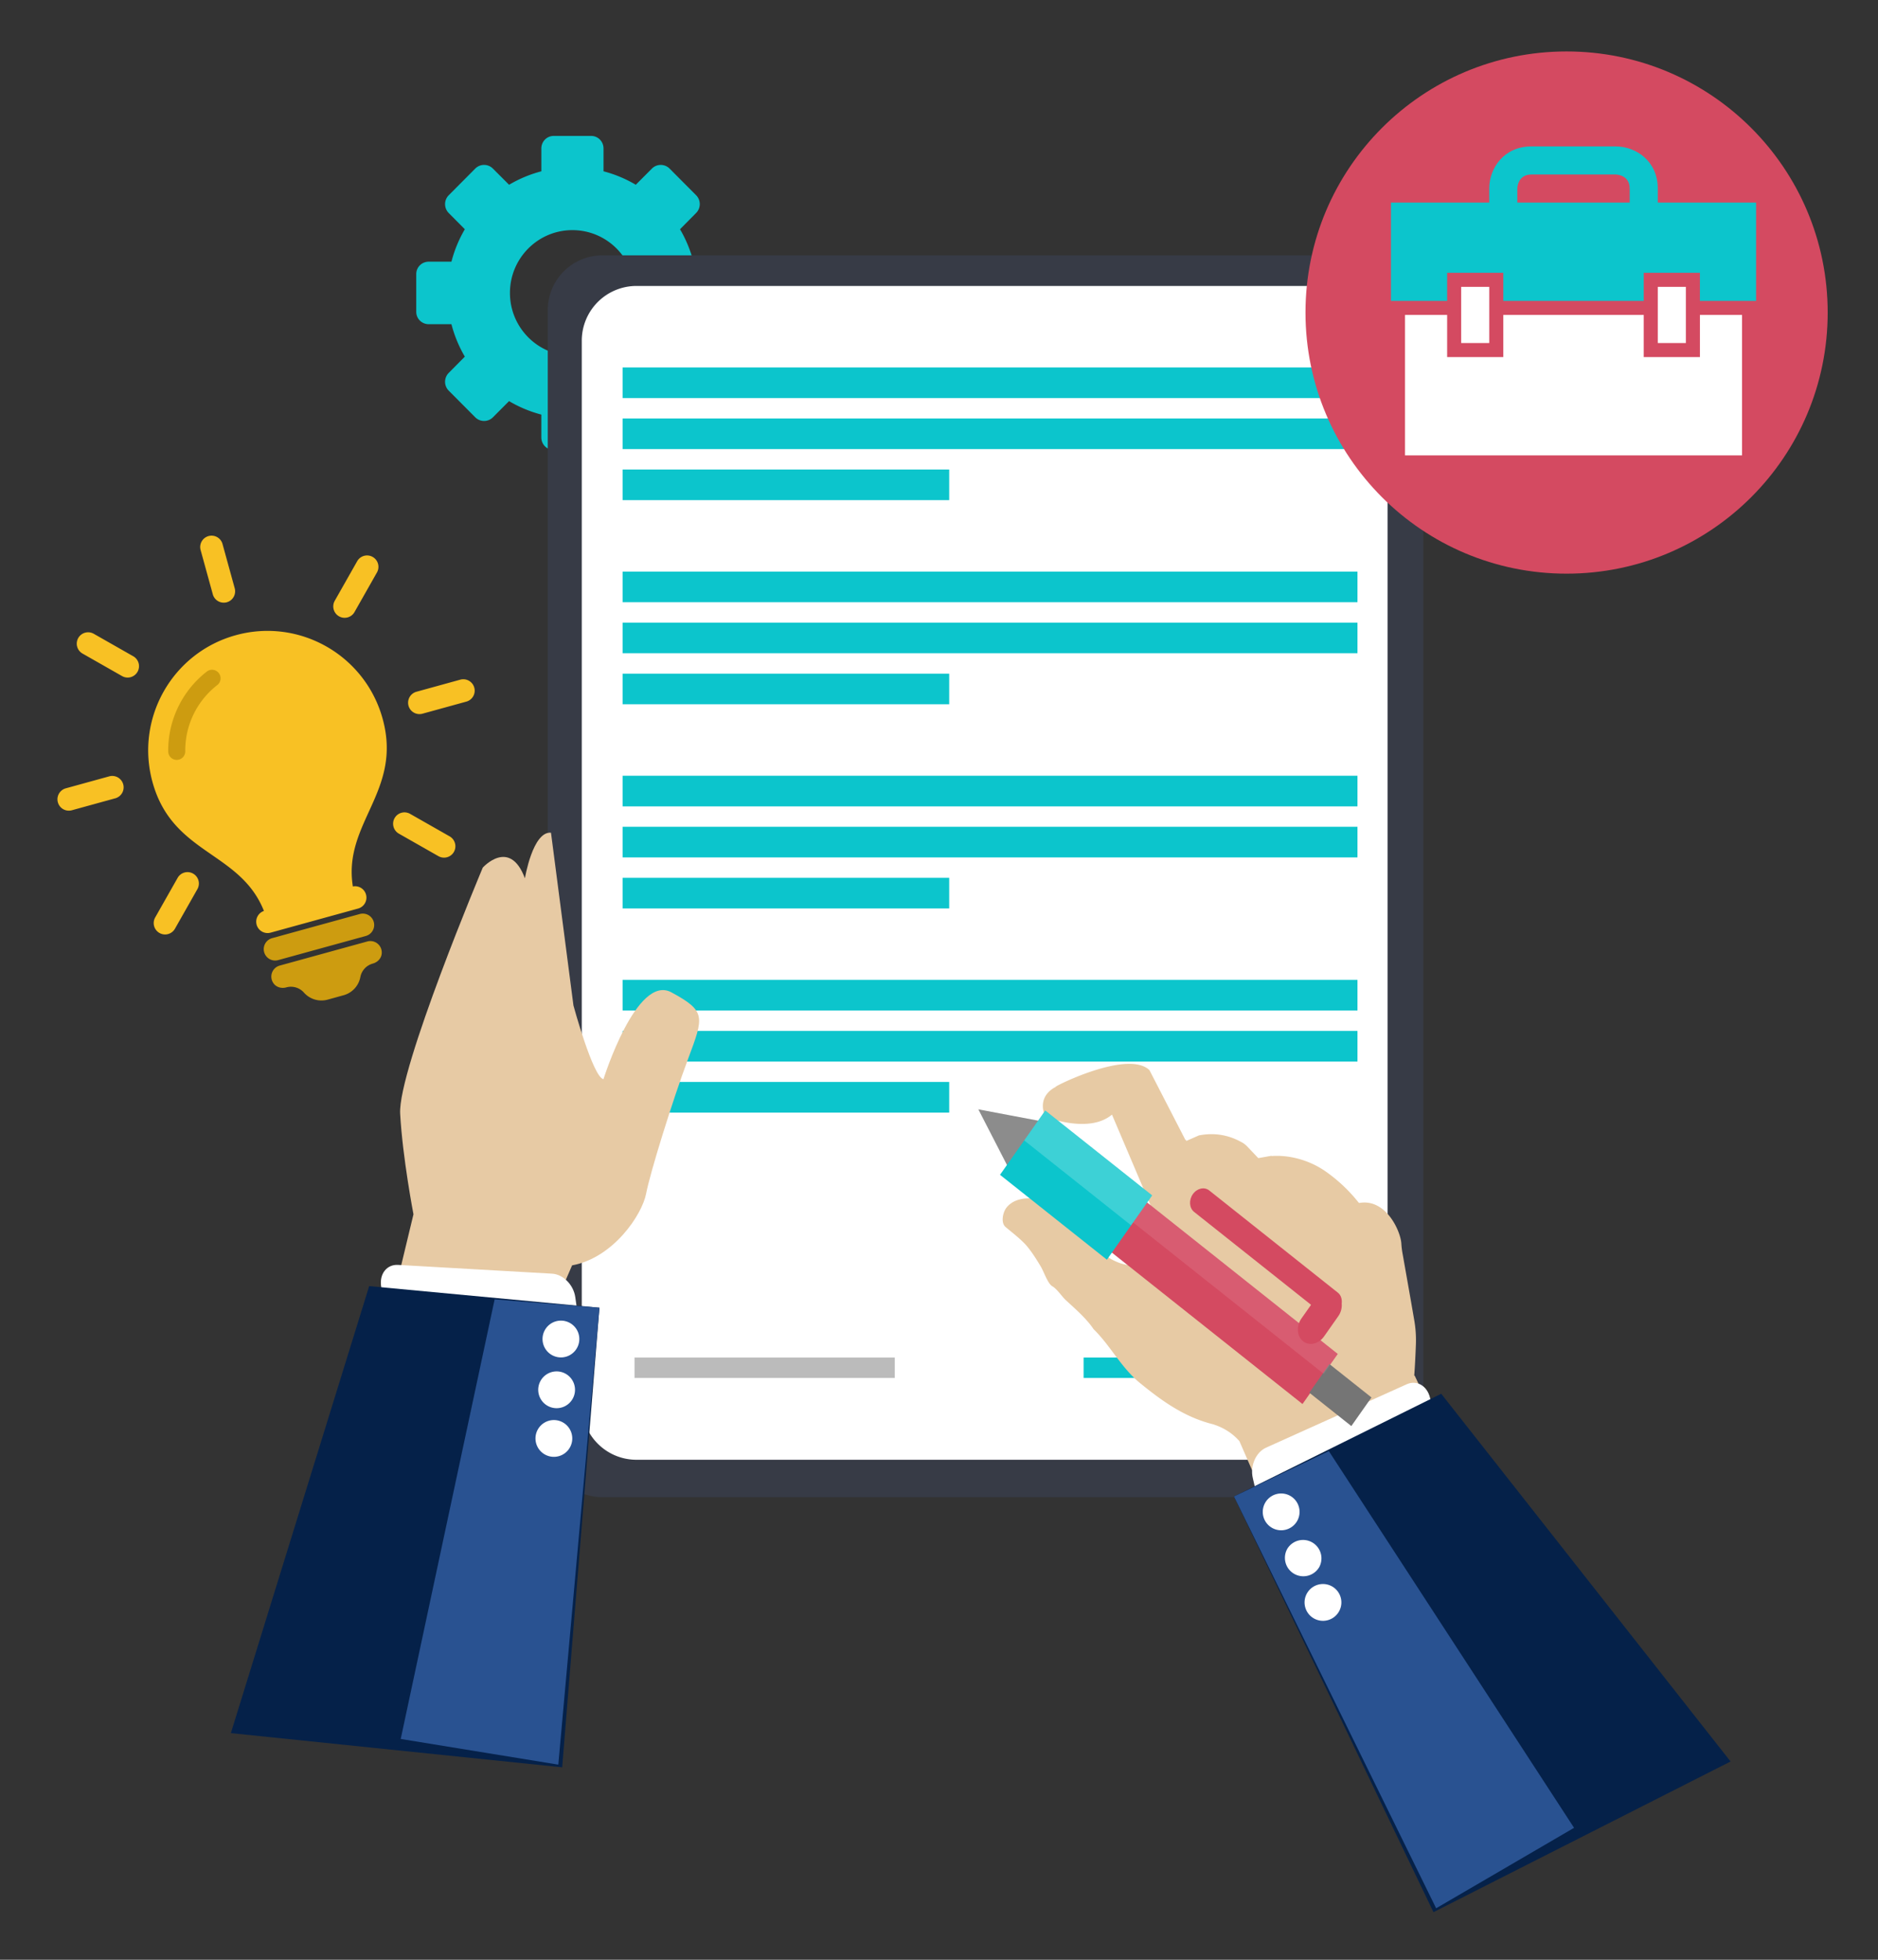
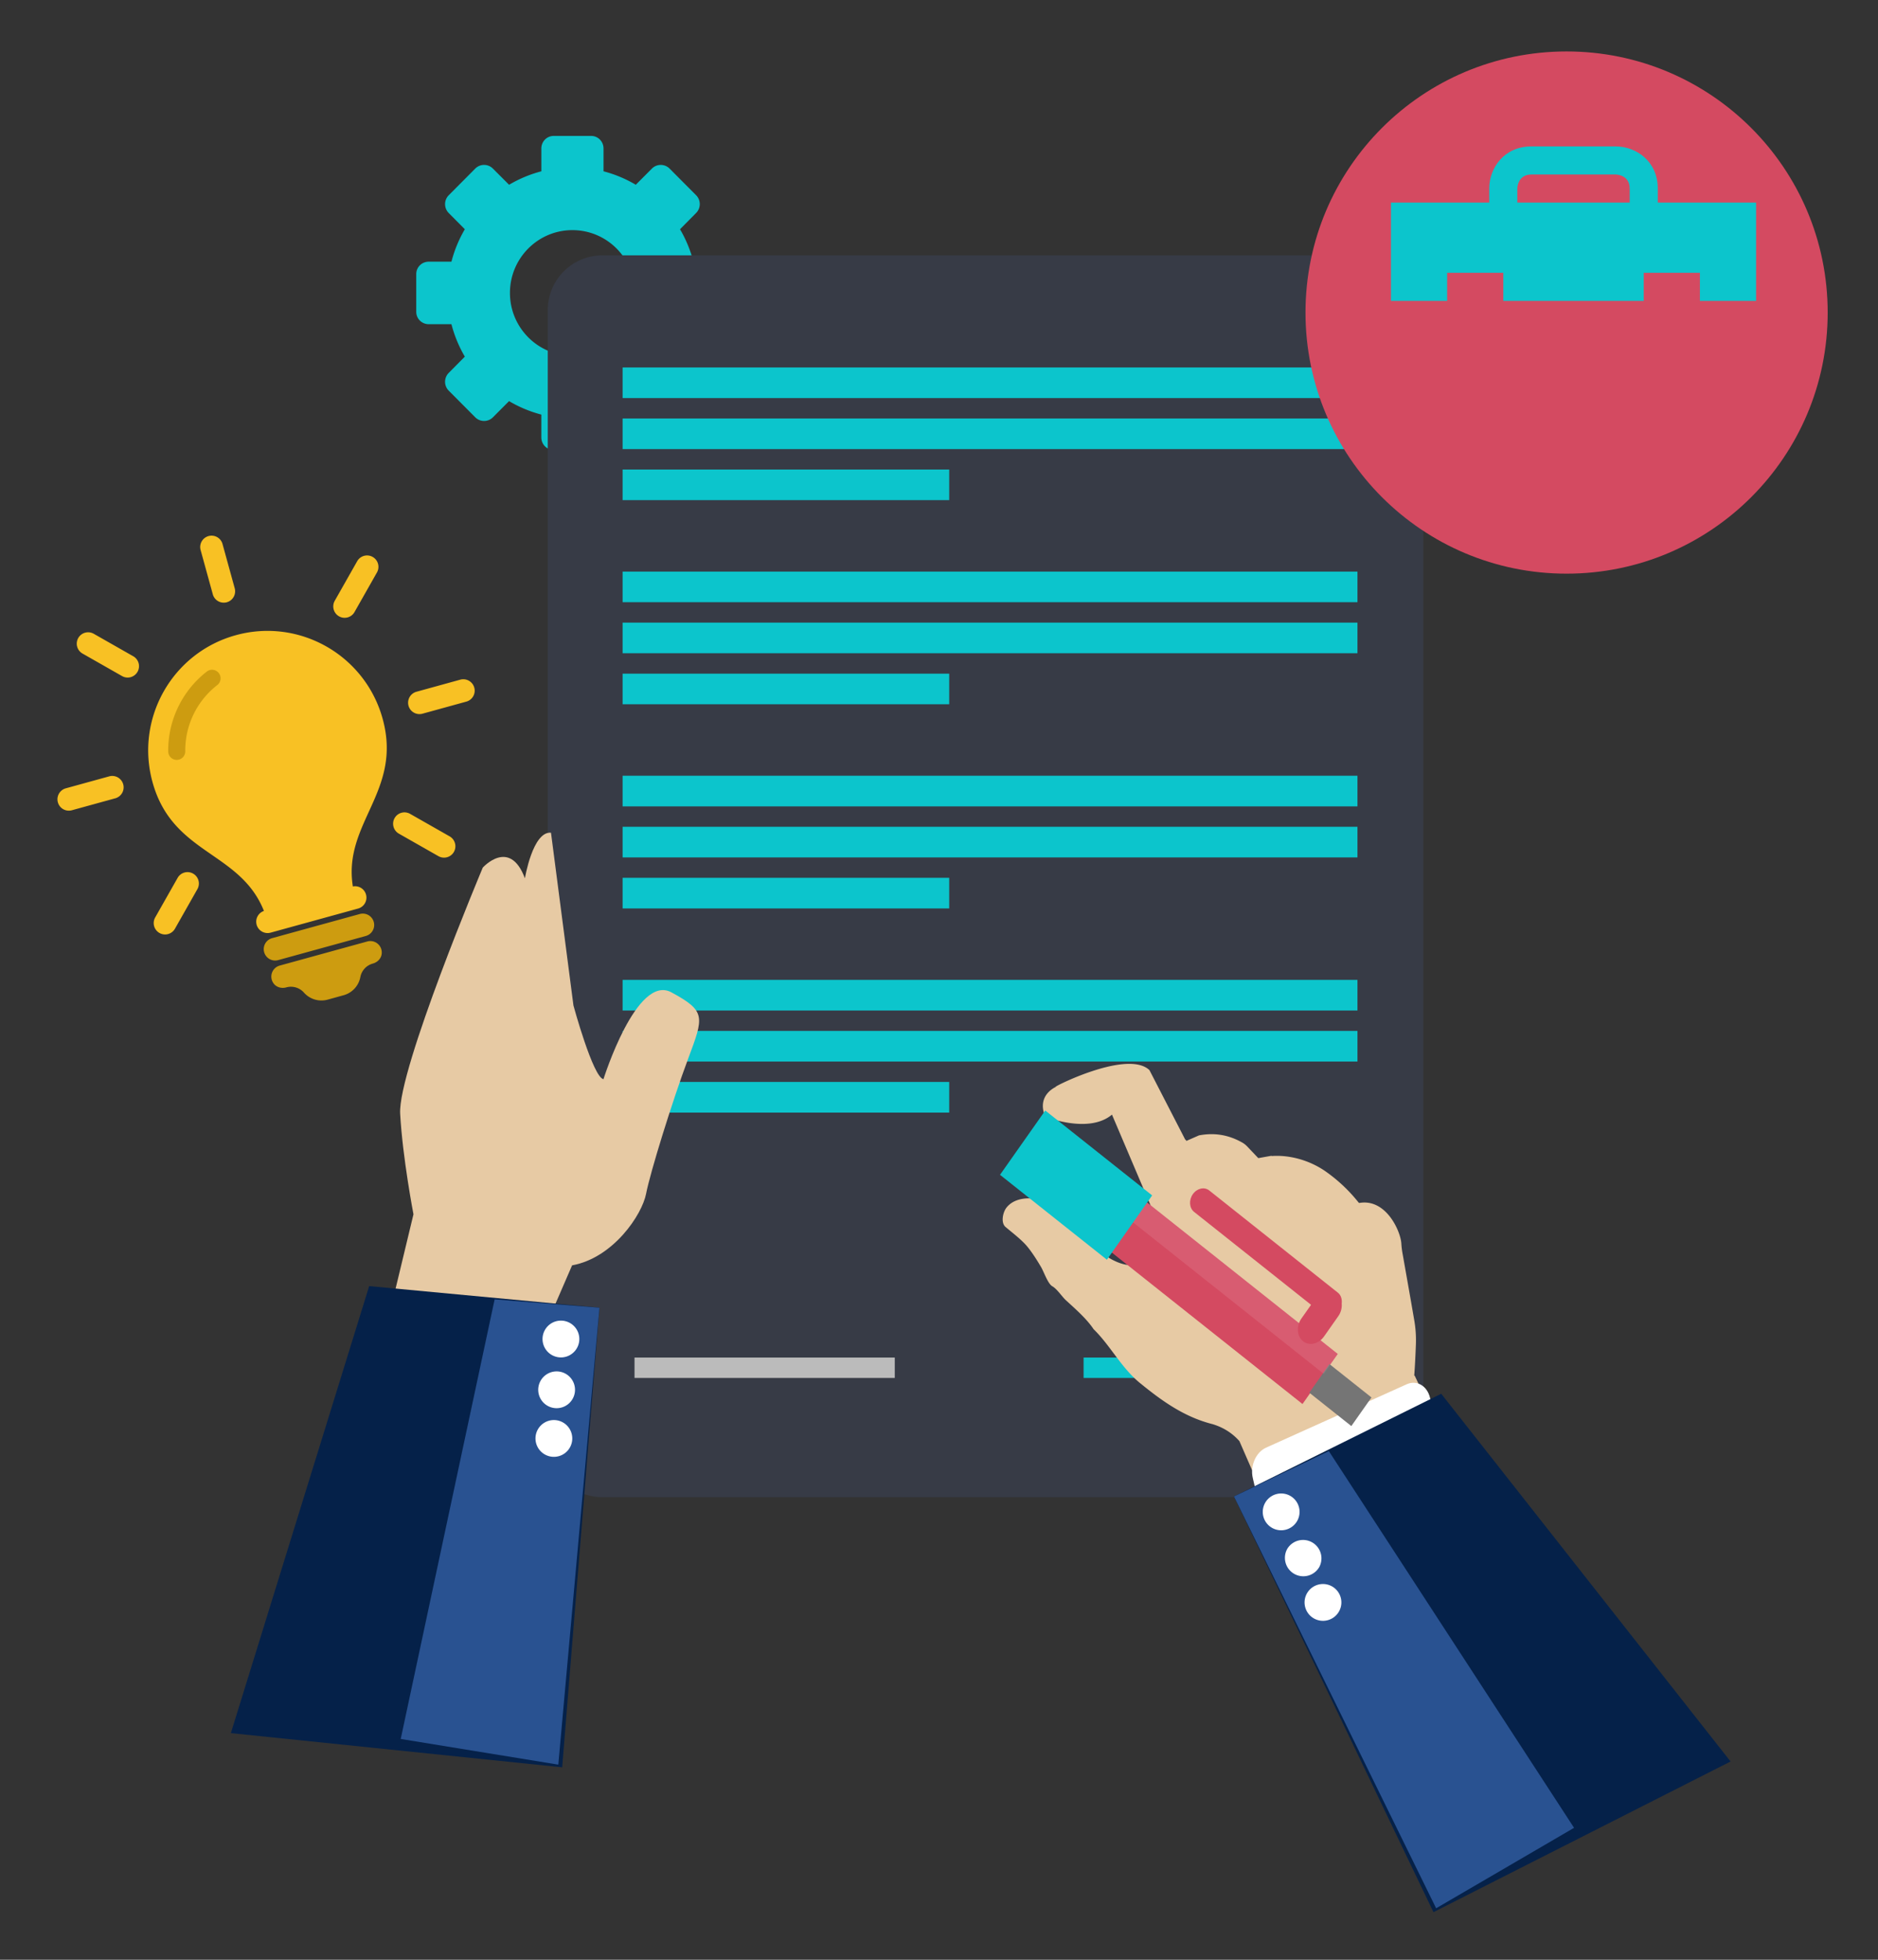
<svg xmlns="http://www.w3.org/2000/svg" xml:space="preserve" width="184" height="192">
  <rect width="100%" height="100%" fill="#333333" stroke="none" />
  <path fill="#0CC5CC" fill-rule="evenodd" d="M70.161 25.638h-2.223a12.439 12.439 0 0 0-1.313-3.179l1.577-1.592a1.234 1.234 0 0 0 0-1.741l-2.597-2.609a1.223 1.223 0 0 0-1.733 0l-1.581 1.584a12.268 12.268 0 0 0-3.16-1.318v-2.235c0-.68-.533-1.231-1.21-1.231h-3.672c-.678 0-1.21.552-1.21 1.231v2.235a12.333 12.333 0 0 0-3.161 1.319l-1.585-1.585a1.22 1.22 0 0 0-1.731 0l-2.596 2.611a1.237 1.237 0 0 0 0 1.743l1.577 1.588a12.46 12.46 0 0 0-1.313 3.179h-2.223c-.677 0-1.225.534-1.225 1.217v3.69c0 .683.548 1.217 1.225 1.217h2.223c.29 1.122.738 2.199 1.313 3.178l-1.577 1.593a1.234 1.234 0 0 0 0 1.741l2.597 2.609c.478.48 1.255.48 1.733 0l1.58-1.585a12.304 12.304 0 0 0 3.162 1.319v2.236c0 .68.534 1.23 1.21 1.23h3.672c.678 0 1.21-.551 1.21-1.23v-2.236a12.29 12.29 0 0 0 3.16-1.319l1.585 1.585c.477.48 1.252.48 1.73-.001l2.596-2.61a1.235 1.235 0 0 0 0-1.742l-1.577-1.589a12.424 12.424 0 0 0 1.313-3.179h2.223c.677 0 1.225-.536 1.225-1.217v-3.69a1.212 1.212 0 0 0-1.224-1.217zm-14.078 9.213c-3.379 0-6.12-2.756-6.12-6.152 0-3.399 2.741-6.153 6.12-6.153 3.381 0 6.12 2.754 6.12 6.153 0 3.396-2.739 6.152-6.12 6.152z" clip-rule="evenodd" />
  <path fill="#373B46" fill-rule="evenodd" d="M134.091 25.015H59.029a5.361 5.361 0 0 0-5.361 5.362V141.32a5.36 5.36 0 0 0 5.361 5.361h75.062a5.36 5.36 0 0 0 5.361-5.361V30.377c0-2.962-2.4-5.362-5.361-5.362z" clip-rule="evenodd" />
-   <path fill="#FFF" fill-rule="evenodd" d="M130.591 28.015H62.363a5.361 5.361 0 0 0-5.362 5.362v104.276c0 2.961 2.4 5.361 5.362 5.361h68.228a5.36 5.36 0 0 0 5.361-5.361V33.377c0-2.962-2.4-5.362-5.361-5.362z" clip-rule="evenodd" />
  <path fill="#0CC5CC" fill-rule="evenodd" d="M61 36h72v3H61zm0 5h72v3H61zm0 5h32v3H61zm0 10h72v3H61zm0 5h72v3H61zm0 5h32v3H61zm0 10h72v3H61zm0 5h72v3H61zm0 5h32v3H61zm0 10h72v3H61zm0 5h72v3H61zm0 5h32v3H61z" clip-rule="evenodd" />
  <path fill="#BBB" fill-rule="evenodd" d="M62.167 133h25.5v2h-25.5z" clip-rule="evenodd" />
  <path fill="#0CC5CC" fill-rule="evenodd" d="M106.167 133h25.5v2h-25.5z" clip-rule="evenodd" />
  <path fill="#E7CAA4" fill-rule="evenodd" d="m138.615 134.793-.052-.038c.077-1.019.124-2.051.163-3.082a11.456 11.456 0 0 0-.178-2.417c-.36-2.107-.739-4.221-1.11-6.334a8.313 8.313 0 0 1-.142-1.133c-.102-1.238-1.516-4.368-4.094-3.938-.048.007-.087-.034-.108-.058a15.42 15.42 0 0 0-3.31-3.094c-1.47-.996-3.365-1.567-5.176-1.443l-.05-.021-1.275.227-1.097-1.154a2.135 2.135 0 0 0-.576-.426c-1.296-.714-2.674-.929-4.143-.646l-1.229.54-.061-.101-.049-.021-3.509-6.812c-2.266-2.166-10.345 2.125-9.065 1.595 0 0-2.054.772-1.147 2.961 0 0 4.249 1.733 6.54-.198l4.406 10.356c.087.216.164.424.206.646.231 1 .098 1.944-.388 2.859-.115.269-.365.521-.545.584-1.192.472-2.344.424-3.472-.141-1.414-.642-2.693-2.37-3.796-3.415-.622-.589-1.208-1.378-1.92-1.881-1.294-.913-3.754-1.258-4.826.104-.351.444-.586 1.479-.089 1.899.725.612 1.618 1.284 2.167 1.965.473.587.893 1.251 1.306 1.95.28.475.668 1.643 1.103 1.889.468.263.949 1.018 1.324 1.362.902.83 2.039 1.813 2.723 2.844 1.629 1.579 2.699 3.771 4.555 5.284 2.15 1.752 4.329 3.322 7.113 4.023 1.046.32 1.915.867 2.619 1.659l1.838 4.221c3.125-1.326 15.708-6.436 17.043-7.027l-1.699-3.588z" clip-rule="evenodd" />
-   <path fill="#FFF" fill-rule="evenodd" d="m140.832 140.072-.717-3.109c-.274-1.189-1.301-1.791-2.293-1.344l-13.779 6.21c-.993.447-1.575 1.774-1.301 2.963l.717 3.11c.274 1.188 1.301 1.79 2.293 1.343l13.779-6.21c.992-.447 1.575-1.774 1.301-2.963z" clip-rule="evenodd" />
+   <path fill="#FFF" fill-rule="evenodd" d="m140.832 140.072-.717-3.109c-.274-1.189-1.301-1.791-2.293-1.344l-13.779 6.21c-.993.447-1.575 1.774-1.301 2.963l.717 3.11c.274 1.188 1.301 1.79 2.293 1.343l13.779-6.21c.992-.447 1.575-1.774 1.301-2.963" clip-rule="evenodd" />
  <path fill="#052149" fill-rule="evenodd" d="m141.206 136.547-20.305 10.062 19.546 40.727 29.107-14.761z" clip-rule="evenodd" />
  <path fill="#295291" fill-rule="evenodd" d="m130.193 142.162-9.292 4.447 19.807 40.346 13.513-7.882z" clip-rule="evenodd" />
  <path fill="#FFF" fill-rule="evenodd" d="M127.089 149.015a1.802 1.802 0 1 0-3.13-1.79 1.802 1.802 0 0 0 3.13 1.79zm2.171 4.505a1.804 1.804 0 0 0-3.13-1.791 1.803 1.803 0 0 0 3.13 1.791zm1.276 1.917a1.803 1.803 0 1 0-1.79 3.13 1.803 1.803 0 0 0 1.79-3.13z" clip-rule="evenodd" />
  <path fill="#E7CAA4" fill-rule="evenodd" d="M65.784 97.221c-3.41-1.849-6.659 8.509-6.659 8.509-1.029-.198-2.94-7.219-2.94-7.219l-2.201-16.93c-1.79-.157-2.555 4.466-2.555 4.466-1.491-3.99-4.129-1.046-4.129-1.046s-8.33 19.798-8.094 24.111c.236 4.313 1.304 9.853 1.304 9.853l-1.865 7.756 15.375 1.938 2.033-4.692c4.031-.729 6.854-4.956 7.249-7.014.396-2.058 2.558-9.047 4.111-13.204s1.78-4.68-1.629-6.528z" clip-rule="evenodd" />
-   <path fill="#FFF" fill-rule="evenodd" d="m56.809 130.242-.445-3.16c-.171-1.209-1.189-2.238-2.276-2.3l-15.09-.86c-1.087-.062-1.83.868-1.66 2.076l.445 3.16c.17 1.209 1.189 2.238 2.276 2.3l15.089.86c1.087.062 1.831-.868 1.661-2.076z" clip-rule="evenodd" />
  <path fill="#052149" fill-rule="evenodd" d="m36.17 126.001-13.552 43.795 32.462 3.349 3.652-45.027z" clip-rule="evenodd" />
  <path fill="#295291" fill-rule="evenodd" d="m48.464 127.297-9.203 43.07 15.44 2.516 4.031-44.765z" clip-rule="evenodd" />
  <path fill="#FFF" fill-rule="evenodd" d="M56.098 129.789a1.802 1.802 0 1 0-2.28 2.792 1.802 1.802 0 0 0 2.28-2.792zm-.412 4.983a1.802 1.802 0 1 0-2.28 2.791 1.802 1.802 0 0 0 2.28-2.791zm-.248 4.784a1.802 1.802 0 1 0-2.28 2.79 1.802 1.802 0 0 0 2.28-2.79z" clip-rule="evenodd" />
  <circle cx="153.489" cy="30.621" r="25.581" fill="#D44A61" fill-rule="evenodd" clip-rule="evenodd" />
  <path fill="#0CC5CC" fill-rule="evenodd" d="M162.424 19.848v-1.376c0-2.682-2.13-4.128-4.128-4.128h-8.258c-2.681 0-4.128 2.127-4.128 4.128v1.376h-9.628v9.631h5.504v-2.752h5.503v2.752h13.759v-2.752h5.504v2.752h5.503v-9.631h-9.631zm-2.752 0h-11.01v-1.376s0-1.376 1.376-1.376h8.258s1.376 0 1.376 1.376v1.376z" clip-rule="evenodd" />
-   <path fill="#FFF" fill-rule="evenodd" d="M145.913 28.104h-2.751v5.503h2.751v-5.503zm20.639 2.75v4.129h-5.504v-4.129h-13.759v4.129h-5.503v-4.129h-4.128v13.76h33.021v-13.76h-4.127zm-1.376-2.75h-2.752v5.503h2.752v-5.503z" clip-rule="evenodd" />
  <path fill="#F8C124" fill-rule="evenodd" d="m10.742 76.049-4.294 1.183a1.114 1.114 0 0 0 .593 2.15l4.294-1.183a1.116 1.116 0 0 0-.593-2.15zm2.317-11.752-3.875-2.206a1.113 1.113 0 0 0-1.518.418 1.116 1.116 0 0 0 .419 1.521l3.874 2.206c.268.152.571.182.846.105a1.117 1.117 0 0 0 .254-2.044zm7.791-6.072c.163.594.777.943 1.37.78.592-.163.94-.777.777-1.371l-1.185-4.302a1.114 1.114 0 1 0-2.147.591l1.185 4.302zm12.366 2.156c.267.153.571.182.846.106s.521-.256.672-.524l2.199-3.878c.304-.535.116-1.216-.419-1.521s-1.214-.117-1.518.418l-2.199 3.878a1.117 1.117 0 0 0 .419 1.521zm4.274 10.037c-1.717-6.236-8.157-9.902-14.383-8.188s-9.881 8.16-8.164 14.396c1.962 7.125 8.582 6.752 10.917 12.619a1.111 1.111 0 0 0-.717 1.348c.163.594.777.942 1.369.78l8.589-2.366a1.113 1.113 0 0 0-.529-2.16c-.997-6.236 4.881-9.304 2.918-16.429zM18.922 85.589a1.111 1.111 0 0 0-1.519.418l-2.199 3.878a1.116 1.116 0 0 0 1.264 1.626c.275-.075.521-.256.673-.523l2.199-3.879a1.114 1.114 0 0 0-.418-1.52zm25.132-3.65-3.875-2.205a1.112 1.112 0 0 0-1.518.418 1.117 1.117 0 0 0 .419 1.521l3.875 2.205a1.113 1.113 0 0 0 1.518-.417 1.119 1.119 0 0 0-.419-1.522zm2.414-14.572a1.115 1.115 0 0 0-1.37-.78l-4.295 1.184a1.115 1.115 0 0 0 .593 2.15l4.295-1.183c.593-.163.941-.777.777-1.371z" clip-rule="evenodd" />
  <path fill="#CD9C10" fill-rule="evenodd" d="m27.253 94.063 8.589-2.365a1.114 1.114 0 0 0-.593-2.151l-8.589 2.365a1.115 1.115 0 0 0 .593 2.151zm8.738-1.828L27.402 94.6a1.118 1.118 0 0 0-.625 1.706c.265.409.794.561 1.263.432l.016-.005c.62-.17 1.284.024 1.714.504l.018.02a2.29 2.29 0 0 0 2.311.679l1.567-.432a2.289 2.289 0 0 0 1.637-1.766l.005-.025a1.699 1.699 0 0 1 1.214-1.311l.016-.005c.47-.129.846-.53.864-1.018a1.119 1.119 0 0 0-1.411-1.144zM20.292 65.772a9.794 9.794 0 0 0-3.811 7.9.837.837 0 0 0 1.671-.026 8.106 8.106 0 0 1 3.156-6.545.837.837 0 0 0-1.016-1.329z" clip-rule="evenodd" />
  <path fill="#D44A61" fill-rule="evenodd" d="m112.297 117.734-3.454 4.909 18.772 14.91 3.454-4.907z" clip-rule="evenodd" />
  <path fill="#757575" fill-rule="evenodd" d="m130.257 133.641-1.974 2.803 4.115 3.269 1.974-2.804z" clip-rule="evenodd" />
  <path fill="#FFF" fill-rule="evenodd" d="m112.297 117.734-1.372 1.951 18.772 14.911 1.372-1.95z" clip-rule="evenodd" opacity=".102" />
-   <path fill="#8C8C8C" fill-rule="evenodd" d="m95.855 108.683 3.168 6.16 3.455-4.907z" clip-rule="evenodd" />
  <path fill="#D44A61" fill-rule="evenodd" d="m131.087 126.649-12.61-10.018c-.479-.38-1.198-.218-1.607.363-.408.581-.352 1.359.127 1.74l11.456 9.099-.946 1.344c-.521.742-.449 1.737.162 2.224.611.485 1.53.277 2.053-.465l1.397-1.986c.268-.381.374-.826.337-1.236.05-.413-.062-.821-.369-1.065z" clip-rule="evenodd" />
  <path fill="#0CC5CC" fill-rule="evenodd" d="m102.41 108.798-4.432 6.299 10.472 8.318 4.433-6.3z" clip-rule="evenodd" />
-   <path fill="#FFF" fill-rule="evenodd" d="m102.41 108.799-2.061 2.929 10.471 8.318 2.062-2.929z" clip-rule="evenodd" opacity=".2" />
</svg>